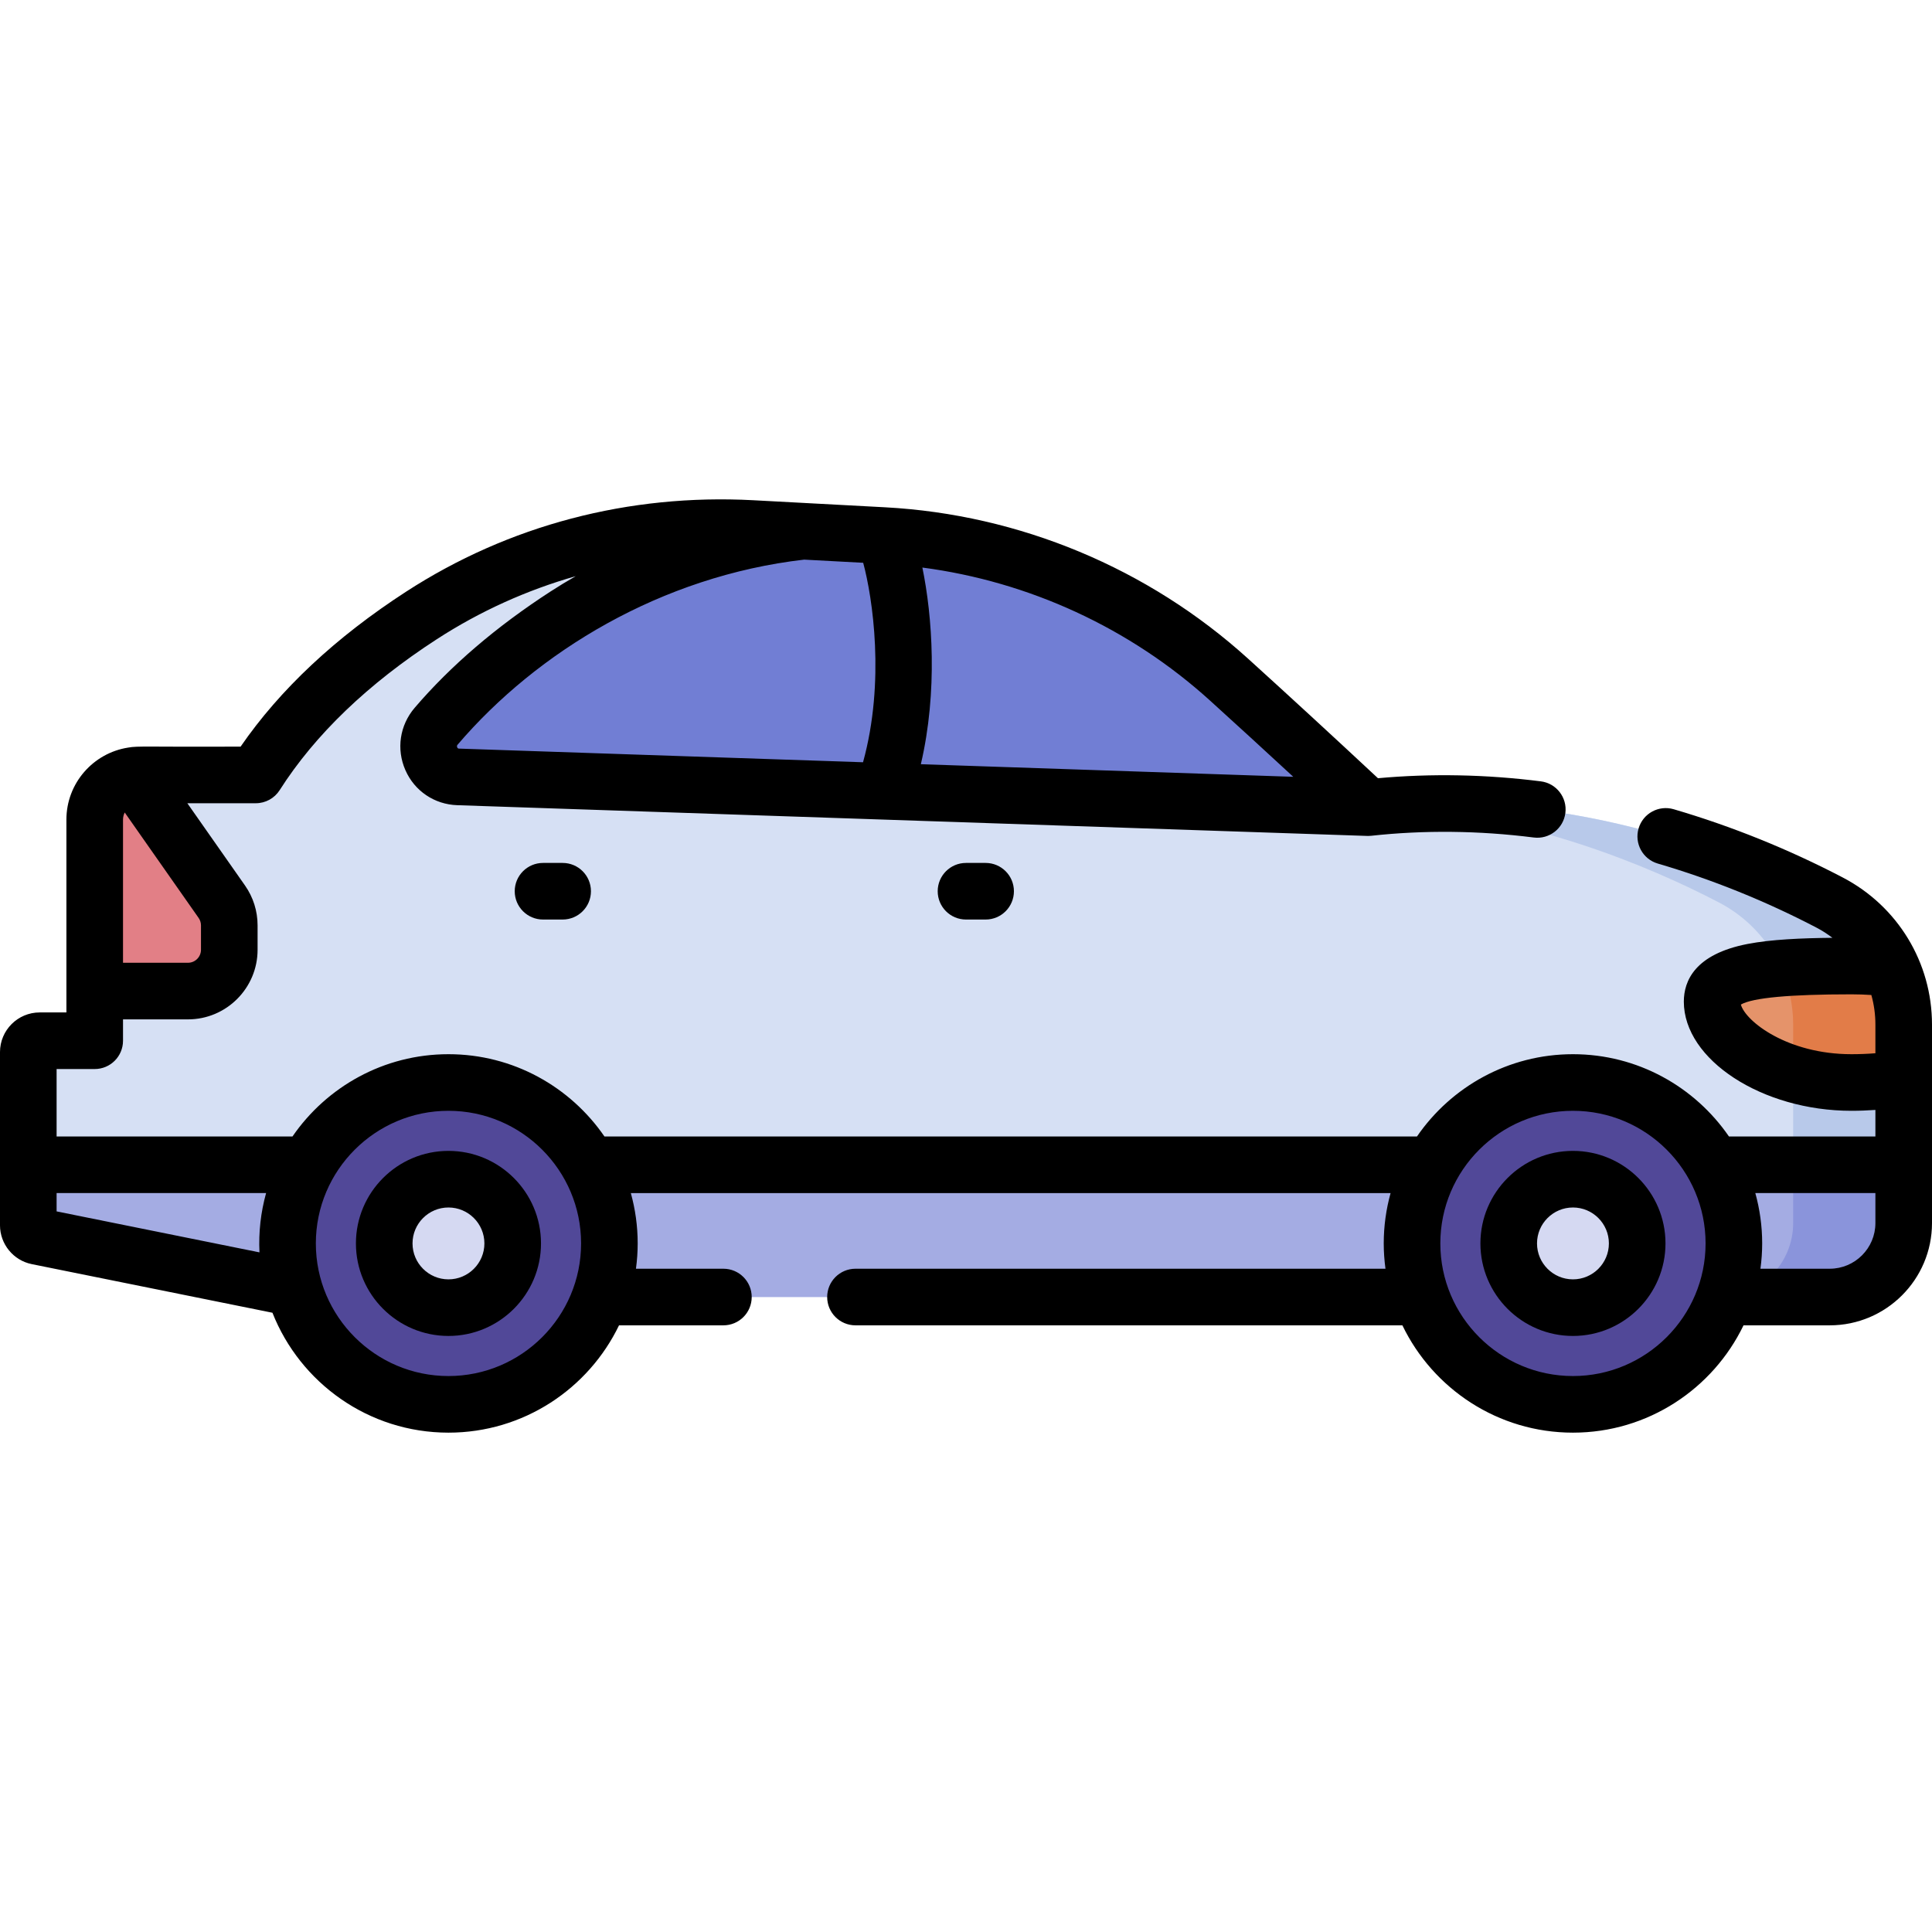
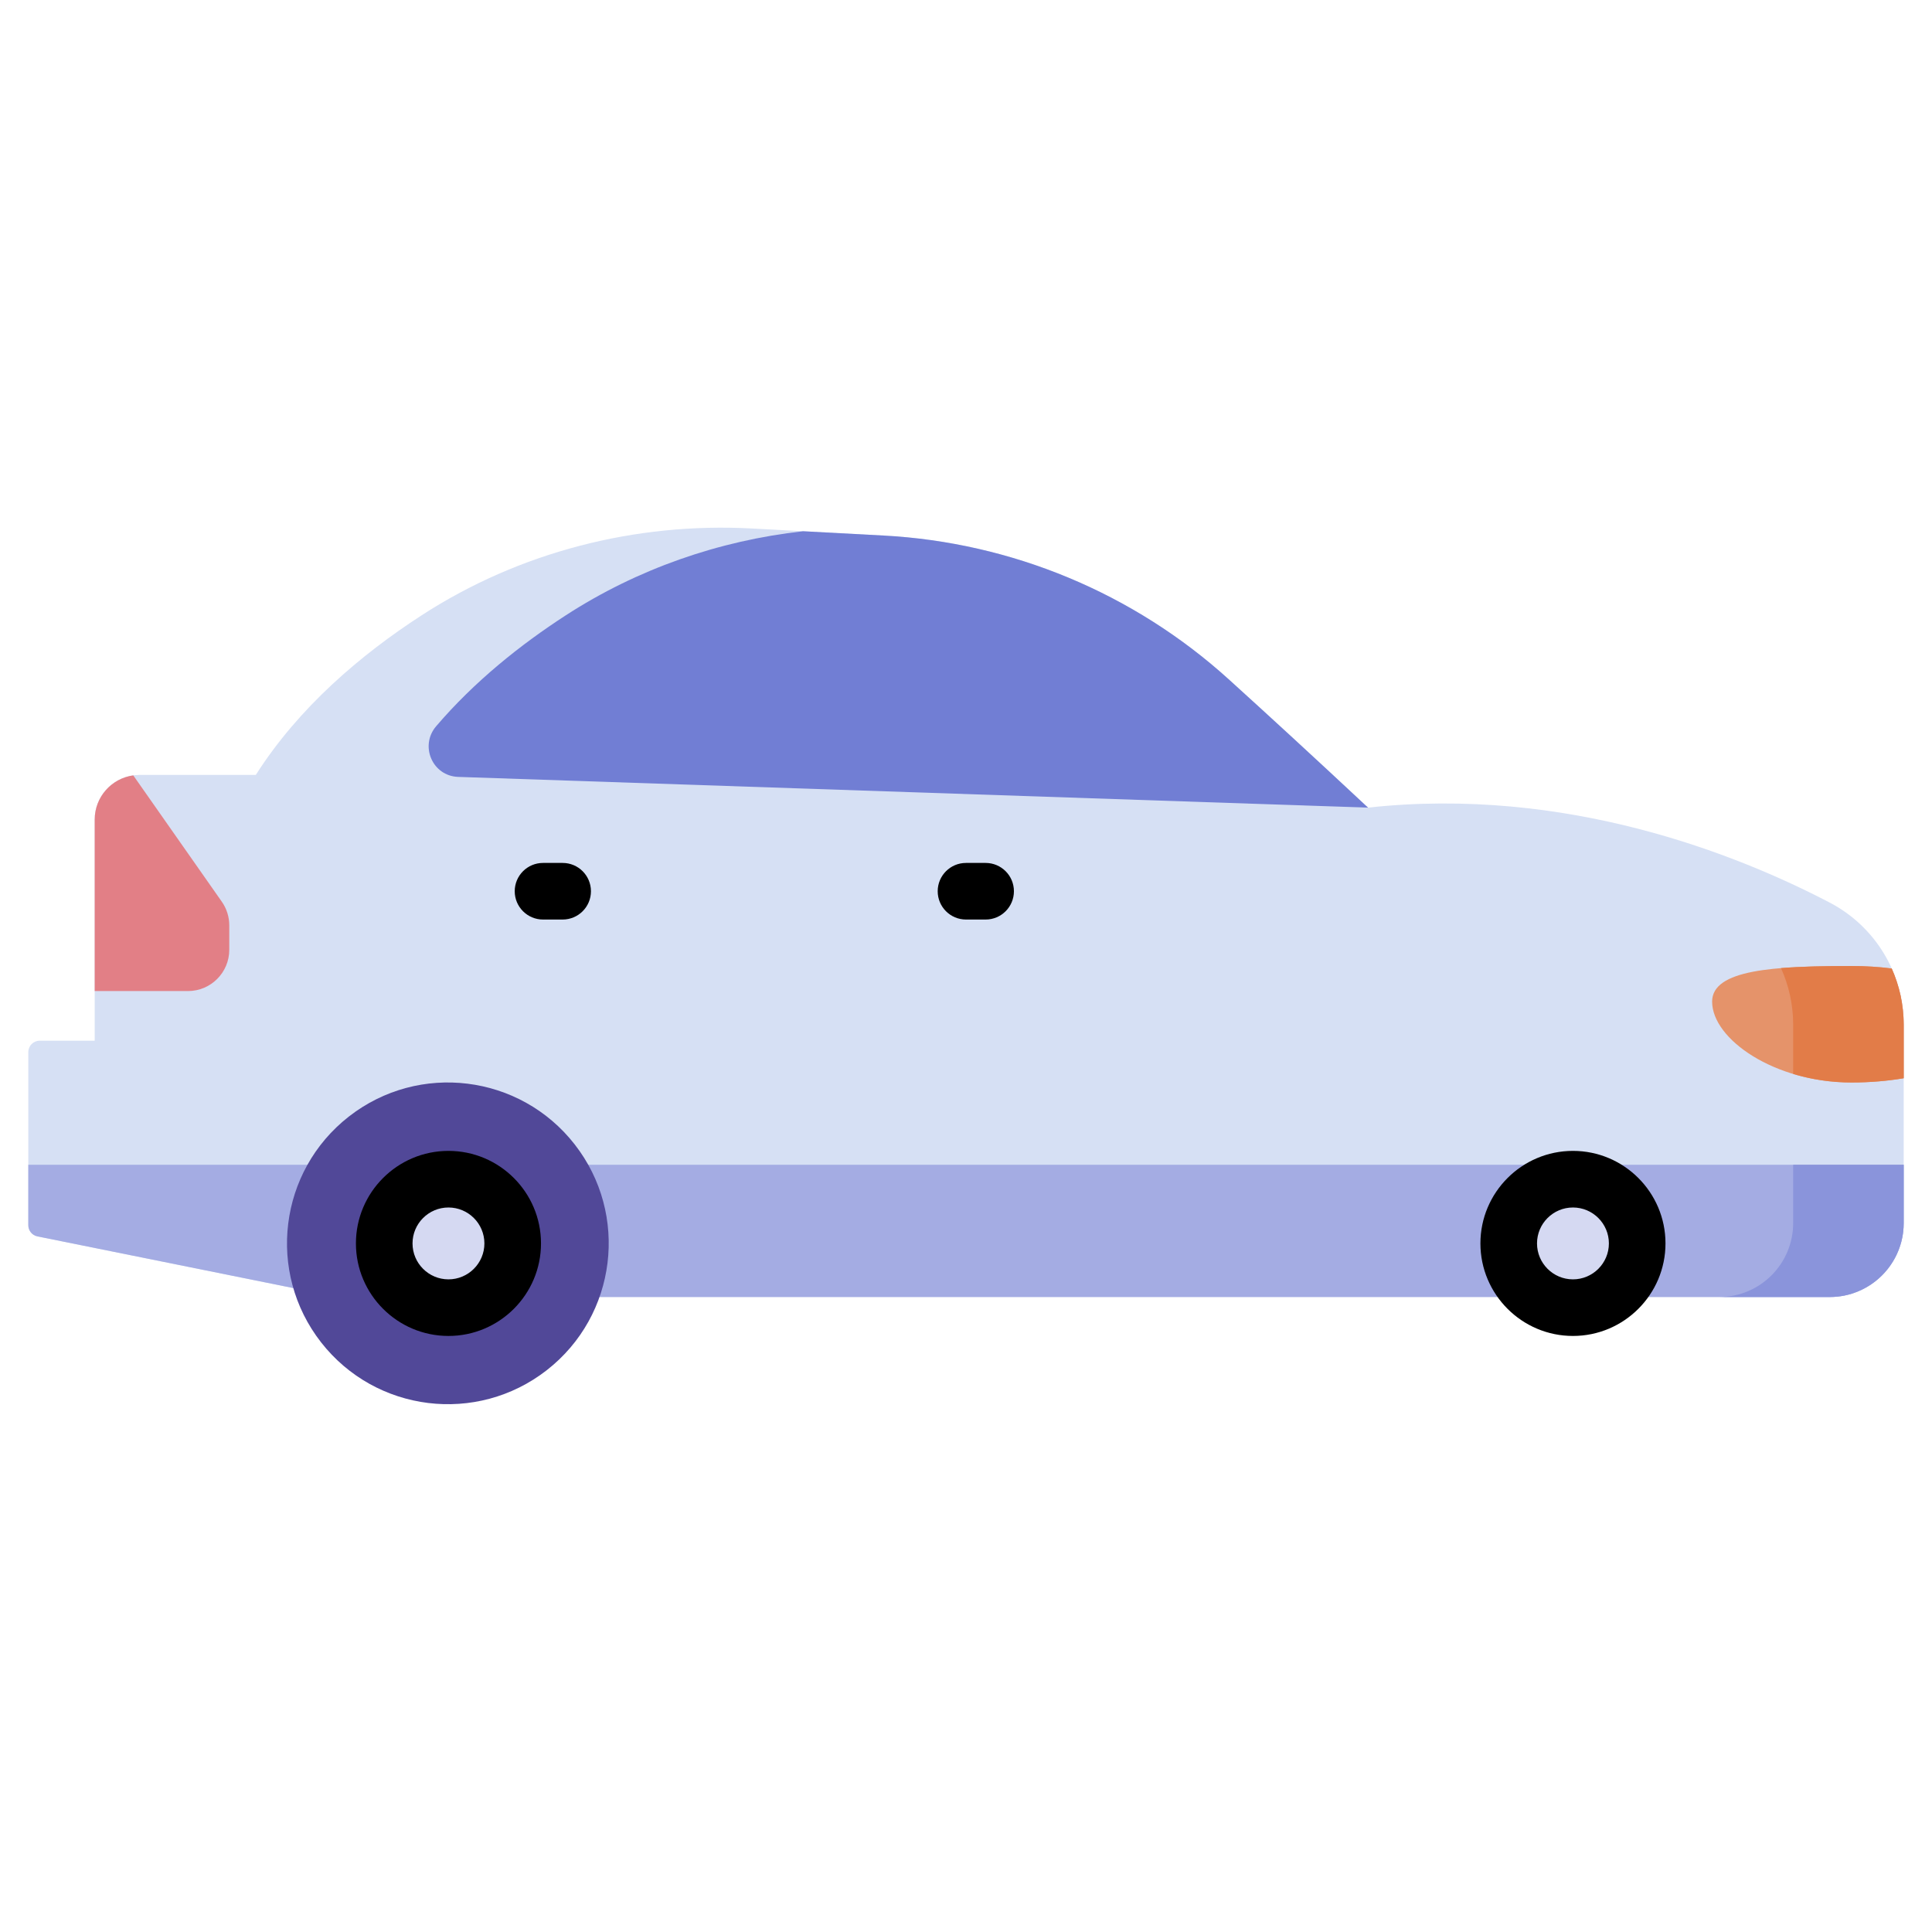
<svg xmlns="http://www.w3.org/2000/svg" id="Capa_1" height="512" viewBox="0 0 512 512" width="512">
  <g>
    <path d="m89.465 343.722h395.434c10.825 0 19.601-8.776 19.601-19.601v-52.614c0-13.59-7.573-26.027-19.62-32.318-24.575-12.832-69.883-30.907-122.338-25.159-14.147-13.224-26.461-24.528-36.842-33.937-25.227-22.862-57.547-36.35-91.543-38.17l-34.91-1.868c-30.868-1.652-61.599 6.211-87.539 23.025-16.076 10.421-32.513 24.361-43.916 42.281h-30.858c-6.538 0-11.838 5.3-11.838 11.838v58.599h-14.579c-1.666 0-3.017 1.351-3.017 3.017v45.881c0 1.436 1.012 2.673 2.42 2.958z" fill="#d6e0f4" />
-     <path d="m484.88 239.19c-23.686-12.368-66.636-29.598-116.679-25.681 37.277 2.838 68.475 15.807 87.387 25.681 12.047 6.29 19.62 18.727 19.62 32.318v52.614c0 10.825-8.776 19.601-19.601 19.601h29.292c10.825 0 19.601-8.776 19.601-19.601v-52.614c0-13.591-7.573-26.028-19.62-32.318z" fill="#b8c9ea" />
    <path d="m25.096 262.642h24.716c6.047 0 10.949-4.902 10.949-10.949v-6.456c0-2.249-.692-4.443-1.983-6.285l-23.458-33.467c-5.772.789-10.224 5.726-10.224 11.716z" fill="#e27f86" />
    <path d="m7.5 308.67v16.028c0 1.436 1.012 2.673 2.42 2.958l79.545 16.067h395.434c10.825 0 19.601-8.776 19.601-19.601v-15.452z" fill="#a4ace3" />
    <path d="m475.208 324.121c0 10.825-8.776 19.601-19.601 19.601h29.292c.677 0 1.345-.034 2.004-.101 1.318-.134 2.597-.398 3.825-.78 1.841-.573 3.566-1.41 5.13-2.466 5.214-3.522 8.642-9.488 8.642-16.254v-15.451h-29.292z" fill="#8a94db" />
    <path d="m362.543 214.032c-14.187-13.261-26.53-24.592-36.93-34.016-25.198-22.834-57.5-36.273-91.456-38.09l-21.339-1.142c-22.319 2.487-43.899 9.979-62.904 22.299-11.987 7.77-24.175 17.497-34.327 29.372-4.438 5.191-.992 13.199 5.833 13.43z" fill="#717ed4" />
    <g transform="matrix(.788 -.615 .615 .788 -177.617 142.929)">
      <ellipse cx="118.847" cy="329.517" fill="#514898" rx="42.646" ry="42.646" />
      <ellipse cx="118.847" cy="329.517" fill="#d5d9f2" rx="17.023" ry="17.023" />
    </g>
    <g transform="matrix(.788 -.615 .615 .788 -114.502 326.323)">
-       <ellipse cx="416.849" cy="329.517" fill="#514898" rx="42.646" ry="42.646" />
      <ellipse cx="416.849" cy="329.517" fill="#d5d9f2" rx="17.023" ry="17.023" />
    </g>
    <path d="m453.731 265.436c0 9.975 16.53 21.434 36.92 21.434 4.899 0 9.571-.403 13.849-1.127v-14.236c0-5.215-1.124-10.255-3.179-14.848-3.379-.426-6.96-.657-10.671-.657-20.39 0-36.919.91-36.919 9.434z" fill="#e5936a" />
    <path d="m503.684 263.863c-.53-2.463-1.431-5.121-2.362-7.203-3.379-.426-6.96-.657-10.671-.657-6.813 0-13.191.104-18.669.557 2.084 4.62 3.226 9.695 3.226 14.948v13.099c4.7 1.421 9.928 2.264 15.443 2.264 4.899 0 9.571-.403 13.849-1.127v-14.236c0-2.605-.357-5.516-.816-7.645z" fill="#e27c48" />
    <g>
-       <path d="m488.352 232.546c-14.363-7.5-29.437-13.586-44.802-18.089-3.975-1.162-8.142 1.113-9.307 5.088s1.113 8.142 5.088 9.307c14.426 4.228 28.583 9.944 42.079 16.991 1.493.779 2.887 1.687 4.196 2.685-8.189.082-16.242.426-22.486 1.634-13.958 2.701-16.888 9.799-16.888 15.277 0 15.413 20.757 28.934 44.42 28.934 2.141 0 4.256-.088 6.349-.228v7.03h-38.813c-9.049-13.155-24.2-21.802-41.338-21.802s-32.289 8.647-41.337 21.802h-215.328c-9.049-13.155-24.2-21.802-41.338-21.802s-32.289 8.647-41.337 21.802h-62.51v-17.87h10.1c4.142 0 7.5-3.357 7.5-7.5v-5.66h17.212c10.173 0 18.45-8.276 18.45-18.449v-6.456c0-3.809-1.156-7.47-3.342-10.589l-15.27-21.785h18.14c2.563 0 4.95-1.31 6.327-3.472 9.358-14.697 23.379-28.16 41.672-40.015 11.443-7.416 23.815-12.989 36.782-16.688-2.283 1.311-4.533 2.672-6.737 4.101-14.321 9.283-26.416 19.643-35.948 30.791-3.959 4.631-4.897 10.961-2.449 16.521 2.431 5.52 7.691 9.075 13.729 9.279 0 0 241.267 8.151 241.339 8.152.072 0 .144-.006.217-.008.205-.005.409-.013.609-.034l.025-.001c14.056-1.539 28.557-1.386 43.103.455 4.114.525 7.862-2.39 8.382-6.499s-2.39-7.862-6.5-8.382c-14.525-1.839-29.029-2.117-43.166-.83-11.833-11.043-23.407-21.695-34.44-31.697-26.438-23.954-60.594-38.196-96.174-40.102l-34.912-1.87c-33.017-1.762-64.839 6.613-92.019 24.226-18.694 12.114-33.433 25.917-43.868 41.074-24.944.108-27.163-.231-29.798.252-9.253 1.435-16.365 9.435-16.365 19.088v45.352c0 .029-.004.058-.004.087s.004.058.004.087v5.573h-7.08c-5.801 0-10.52 4.715-10.52 10.51v45.891c0 4.998 3.557 9.332 8.435 10.302l63.766 12.882c7.346 18.587 25.479 31.777 46.646 31.777 19.881 0 37.096-11.629 45.202-28.441h27.662c4.142 0 7.5-3.357 7.5-7.5s-3.358-7.5-7.5-7.5h-23.178c.295-2.195.461-4.43.461-6.705 0-4.621-.641-9.093-1.817-13.345h201.344c-1.176 4.252-1.817 8.724-1.817 13.345 0 2.275.167 4.51.461 6.705h-140.454c-4.142 0-7.5 3.357-7.5 7.5s3.358 7.5 7.5 7.5h144.938c8.106 16.813 25.321 28.441 45.201 28.441 19.881 0 37.096-11.629 45.202-28.441h22.85c14.943 0 27.1-12.157 27.1-27.1v-52.61c-.001-16.425-9.063-31.356-23.649-38.971zm-367.187-34.49c-.17-.385.021-.607.122-.727 21.064-24.635 53.969-44.655 91.824-49.022l15.644.838c2.493 9.235 5.863 31.47-.042 52.861l-107.04-3.617c-.172-.006-.367-.012-.508-.333zm221.566 7.803-98.697-3.335c4.521-19.328 3.048-39.271.403-52.117 28.254 3.709 54.995 16.007 76.226 35.244 7.151 6.483 14.534 13.245 22.068 20.208zm-289.469 39.38v6.456c0 1.902-1.547 3.449-3.45 3.449h-17.212v-37.939c0-.68.171-1.315.45-1.889l19.587 27.944c.408.582.625 1.267.625 1.979zm-38.262 75.791v-4.855h55.518c-1.424 5.151-2.007 10.372-1.757 15.716zm103.847 43.635c-19.379 0-35.146-15.767-35.146-35.146s15.767-35.146 35.146-35.146c19.38 0 35.147 15.767 35.147 35.146s-15.767 35.146-35.147 35.146zm371.804-85.293c-16.952 0-28.065-8.688-29.304-13.154 3.105-1.802 12.948-2.714 29.304-2.714 1.773 0 3.534.063 5.274.177.704 2.511 1.075 5.141 1.075 7.833v7.607c-2.078.166-4.199.251-6.349.251zm-73.802 85.293c-19.379 0-35.146-15.767-35.146-35.146s15.767-35.146 35.146-35.146c19.38 0 35.147 15.767 35.147 35.146s-15.767 35.146-35.147 35.146zm68.051-28.441h-18.366c.295-2.195.461-4.43.461-6.705 0-4.621-.641-9.093-1.817-13.345h31.822v7.95c0 6.672-5.428 12.1-12.1 12.1z" />
      <path d="m118.847 304.996c-13.522 0-24.523 11.001-24.523 24.522 0 13.522 11.001 24.523 24.523 24.523s24.523-11.001 24.523-24.523c0-13.521-11.001-24.522-24.523-24.522zm0 34.046c-5.251 0-9.523-4.272-9.523-9.523s4.272-9.522 9.523-9.522 9.523 4.271 9.523 9.522-4.272 9.523-9.523 9.523z" />
      <path d="m416.849 304.996c-13.522 0-24.523 11.001-24.523 24.522 0 13.522 11.001 24.523 24.523 24.523s24.523-11.001 24.523-24.523c0-13.521-11.001-24.522-24.523-24.522zm0 34.046c-5.251 0-9.523-4.272-9.523-9.523s4.272-9.522 9.523-9.522 9.523 4.271 9.523 9.522-4.272 9.523-9.523 9.523z" />
      <path d="m256 228.686c-4.142 0-7.5 3.357-7.5 7.5s3.358 7.5 7.5 7.5h5.2c4.142 0 7.5-3.357 7.5-7.5s-3.358-7.5-7.5-7.5z" />
      <path d="m143.907 228.686c-4.142 0-7.5 3.357-7.5 7.5s3.358 7.5 7.5 7.5h5.2c4.142 0 7.5-3.357 7.5-7.5s-3.358-7.5-7.5-7.5z" />
    </g>
  </g>
</svg>